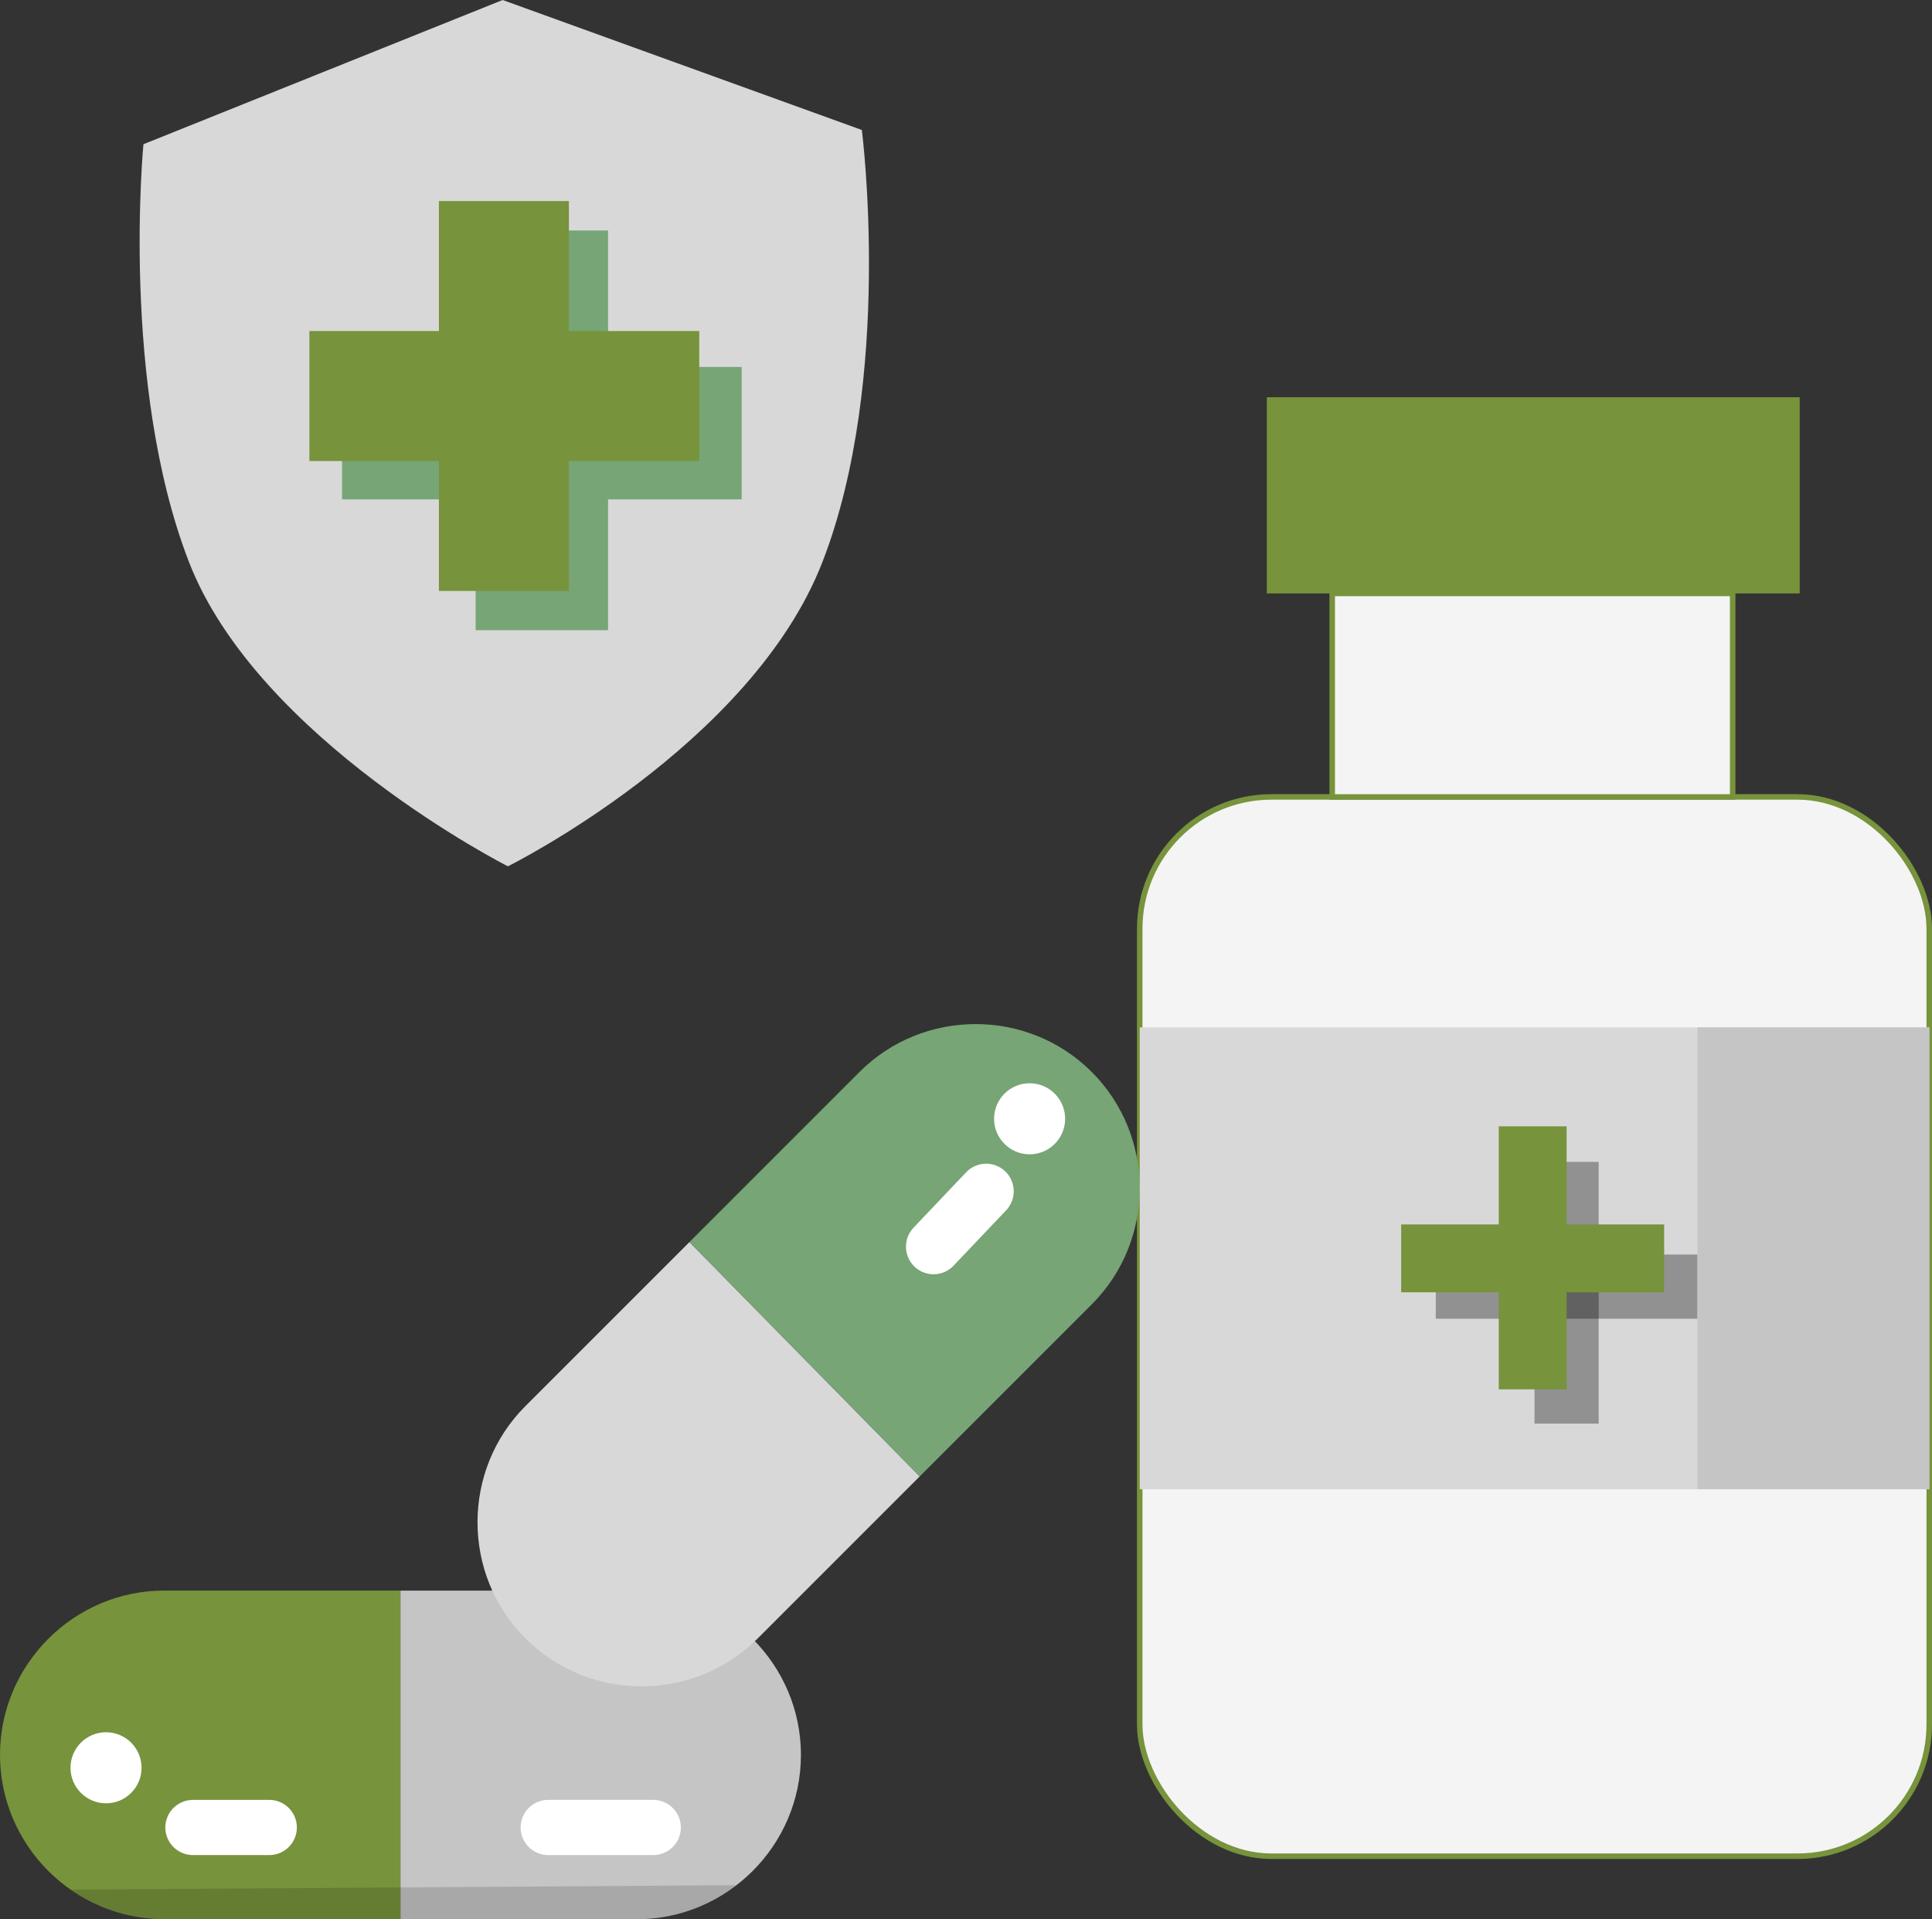
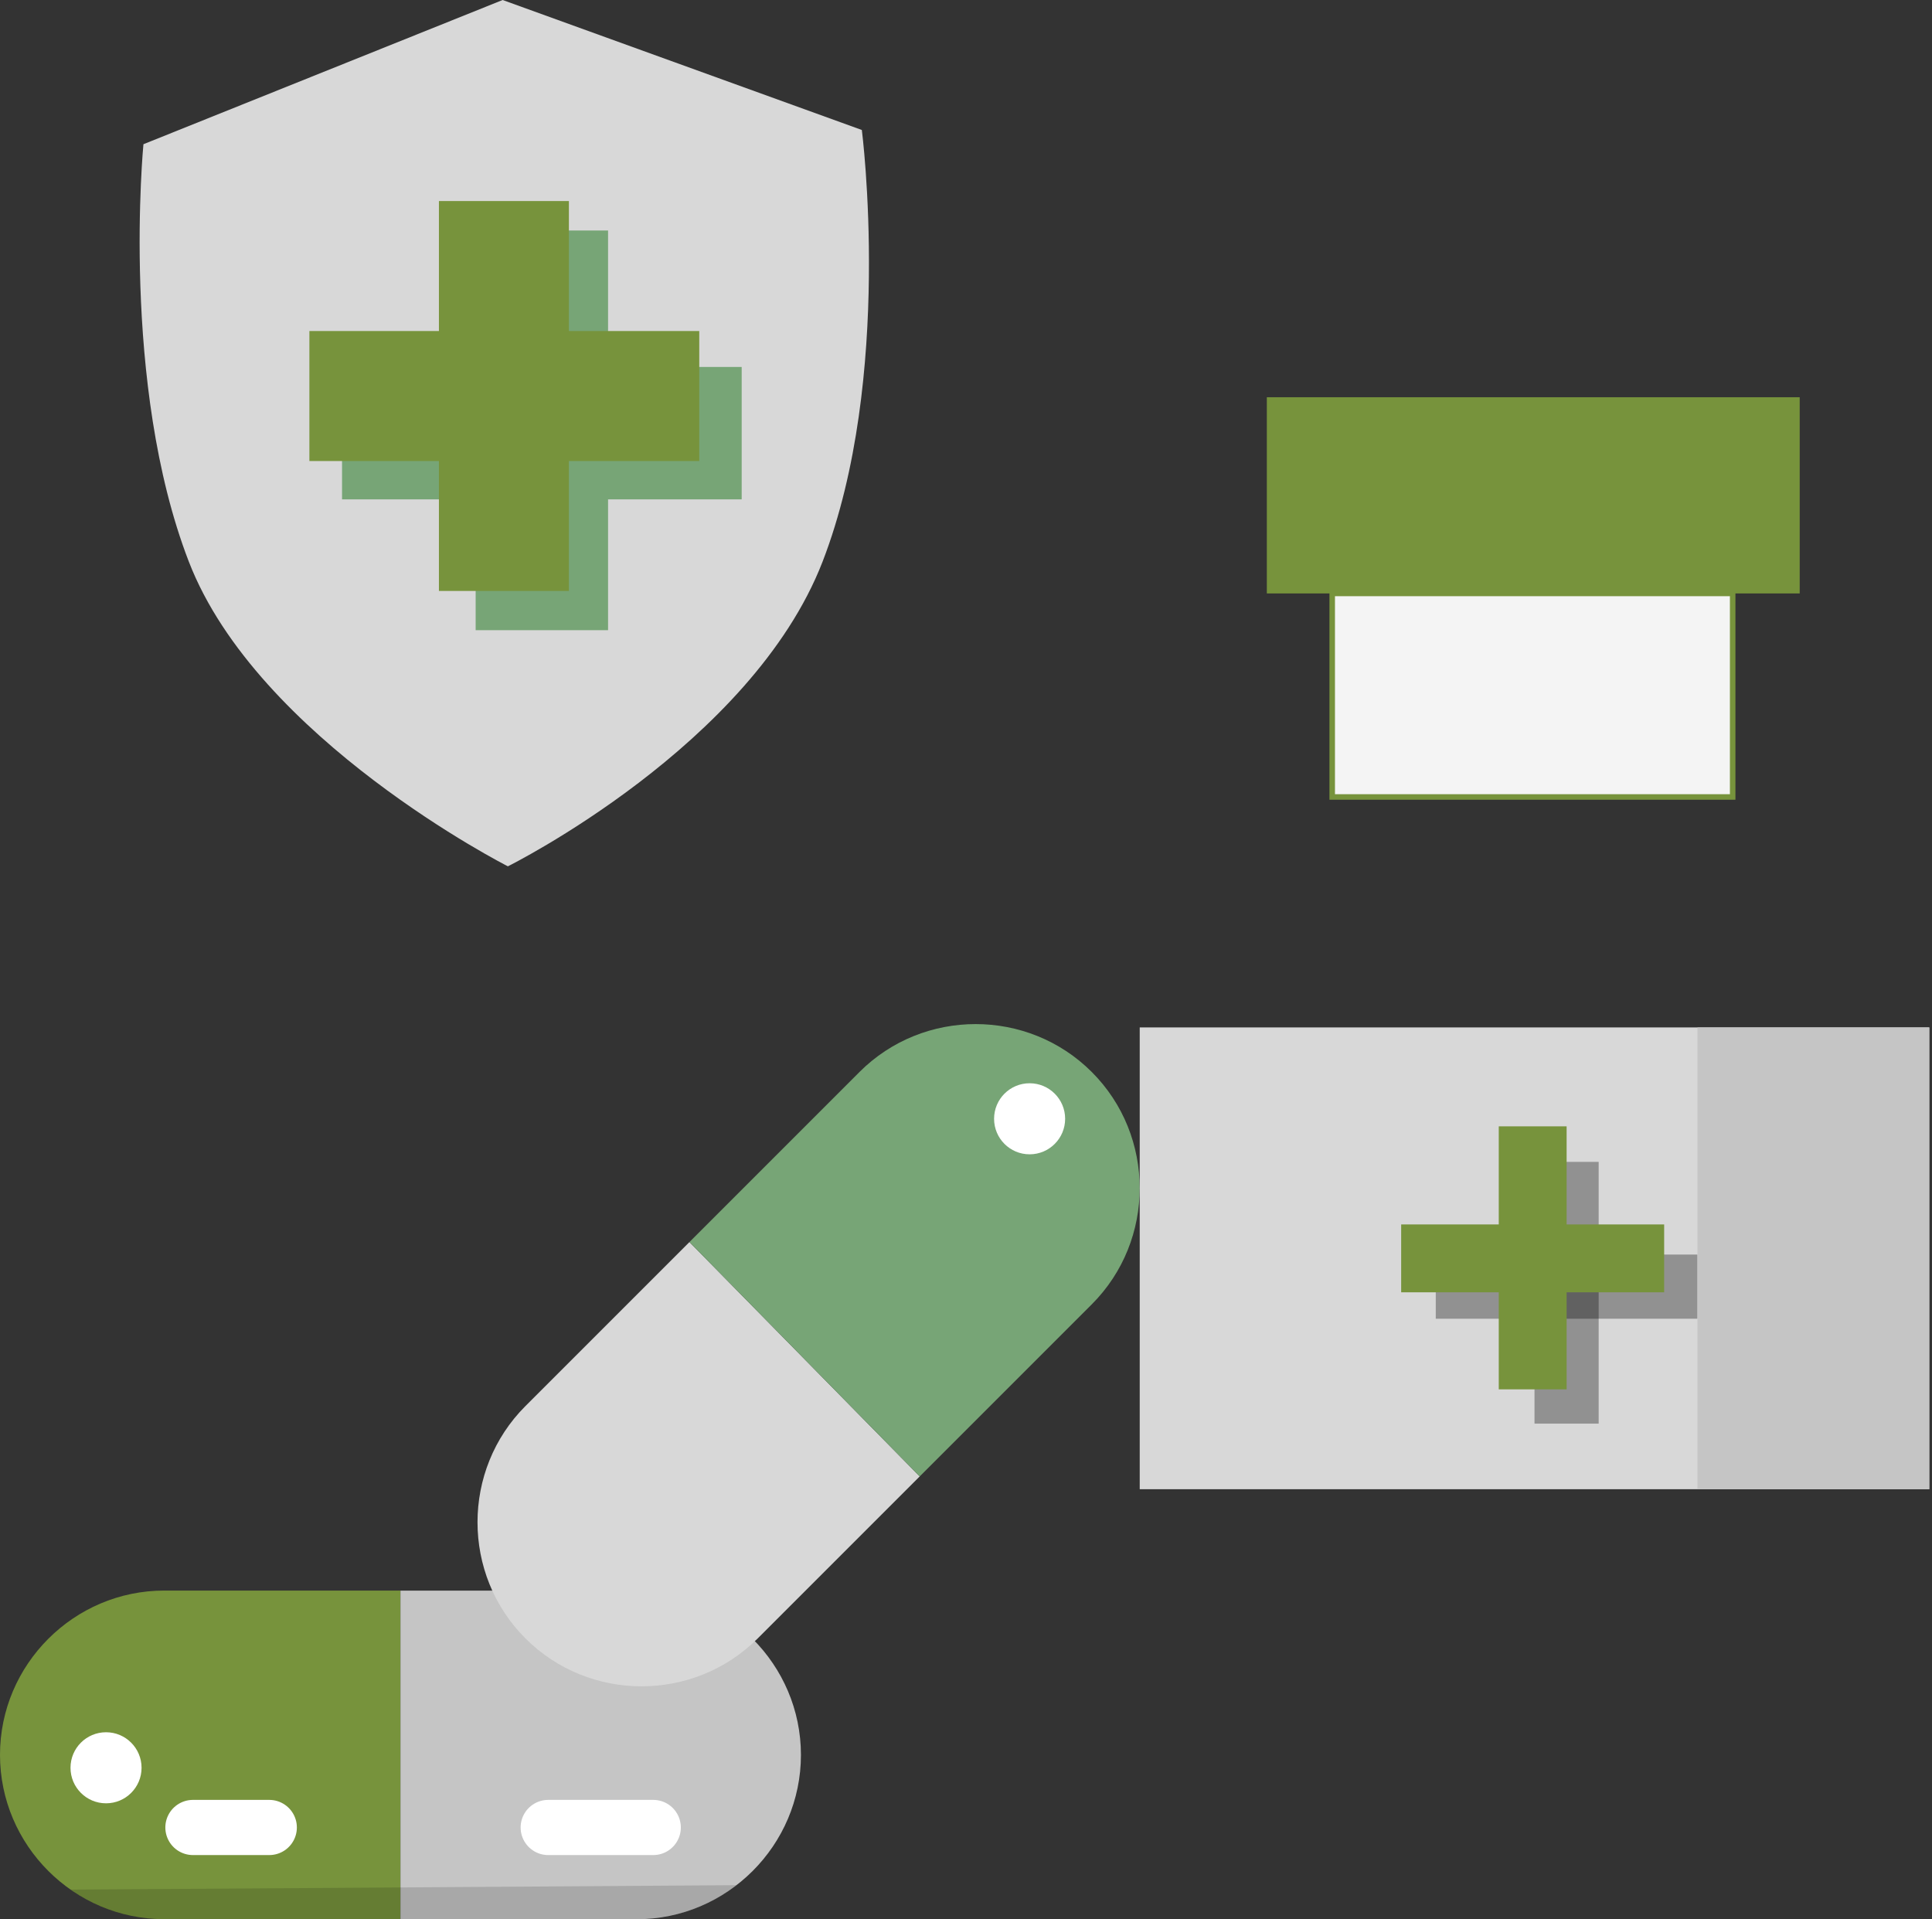
<svg xmlns="http://www.w3.org/2000/svg" id="Ebene_2" data-name="Ebene 2" viewBox="0 0 350.2 347.85">
  <rect x="0" y="0" width="350.2" height="347.85" fill="#333333" stroke="none" />
  <defs>
    <style> .cls-1 { opacity: .33; } .cls-2 { fill: #f4f4f4; stroke: #77933c; } .cls-2, .cls-3 { stroke-miterlimit: 10; } .cls-4 { fill: #fff; } .cls-3 { fill: none; stroke: #fff; stroke-linecap: round; stroke-width: 10px; } .cls-5 { fill: #77a576; } .cls-6 { fill: #d8d8d8; } .cls-7 { opacity: .15; } .cls-8 { fill: #c5c5c5; } .cls-9 { fill: #77933c; } </style>
  </defs>
-   <rect class="cls-2" x="206.59" y="144.44" width="143.11" height="192" rx="23.89" ry="23.89" />
  <rect class="cls-2" x="241.48" y="107.56" width="72.59" height="36.89" />
  <rect class="cls-9" x="229.63" y="72" width="96.59" height="35.56" />
  <path class="cls-9" d="M72.59,347.85H29.78c-16.38,0-29.78-13.4-29.78-29.78h0c0-16.38,13.4-29.78,29.78-29.78h42.81" />
  <path class="cls-8" d="M72.59,288.3h42.81c16.38,0,29.78,13.4,29.78,29.78h0c0,16.38-13.4,29.78-29.78,29.78h-42.81" />
  <path class="cls-6" d="M166.71,267.6l-29.36,29.36c-11.58,11.58-30.53,11.58-42.11,0h0c-11.58-11.58-11.58-30.53,0-42.11l29.73-29.73" />
  <path class="cls-5" d="M124.97,225.12l30.82-30.82c11.58-11.58,30.53-11.58,42.11,0h0c11.58,11.58,11.58,30.53,0,42.11l-31.19,31.19" />
  <path class="cls-6" d="M92.06,157.02s-45.4-23.02-57.84-55.24S26,26.14,26,26.14L91.11,0l65.11,23.56s5.78,44.89-7.11,78.22-57.05,55.24-57.05,55.24Z" />
  <rect class="cls-5" x="86.22" y="41.78" width="24" height="72.44" />
  <rect class="cls-5" x="86.22" y="42.29" width="24" height="72.44" transform="translate(176.73 -19.71) rotate(90)" />
  <rect class="cls-9" x="79.56" y="36.44" width="23.56" height="70.67" />
  <rect class="cls-9" x="79.64" y="36.44" width="23.56" height="70.67" transform="translate(163.19 -19.64) rotate(90)" />
  <rect class="cls-6" x="206.59" y="186.22" width="143.11" height="83.7" />
  <rect class="cls-1" x="278.15" y="210.59" width="11.63" height="47.44" />
  <rect class="cls-1" x="278.15" y="209.48" width="11.63" height="47.44" transform="translate(517.17 -50.76) rotate(90)" />
  <rect class="cls-9" x="271.67" y="204.15" width="12.3" height="47.67" />
  <rect class="cls-9" x="271.67" y="204.24" width="12.3" height="47.67" transform="translate(505.89 -49.74) rotate(90)" />
  <rect class="cls-8" x="307.69" y="186.22" width="42.02" height="83.7" />
-   <line class="cls-3" x1="178.75" y1="215.92" x2="169.22" y2="225.96" />
  <line class="cls-3" x1="118.41" y1="331.23" x2="99.37" y2="331.23" />
  <line class="cls-3" x1="48.81" y1="331.23" x2="34.97" y2="331.23" />
  <circle class="cls-4" cx="186.63" cy="202.78" r="6.44" />
  <circle class="cls-4" cx="19.22" cy="320.41" r="6.44" />
  <path class="cls-7" d="M133.5,341.69c-5.02,3.86-11.3,6.17-18.09,6.17H29.78c-6.31,0-12.17-1.99-17-5.37" />
</svg>